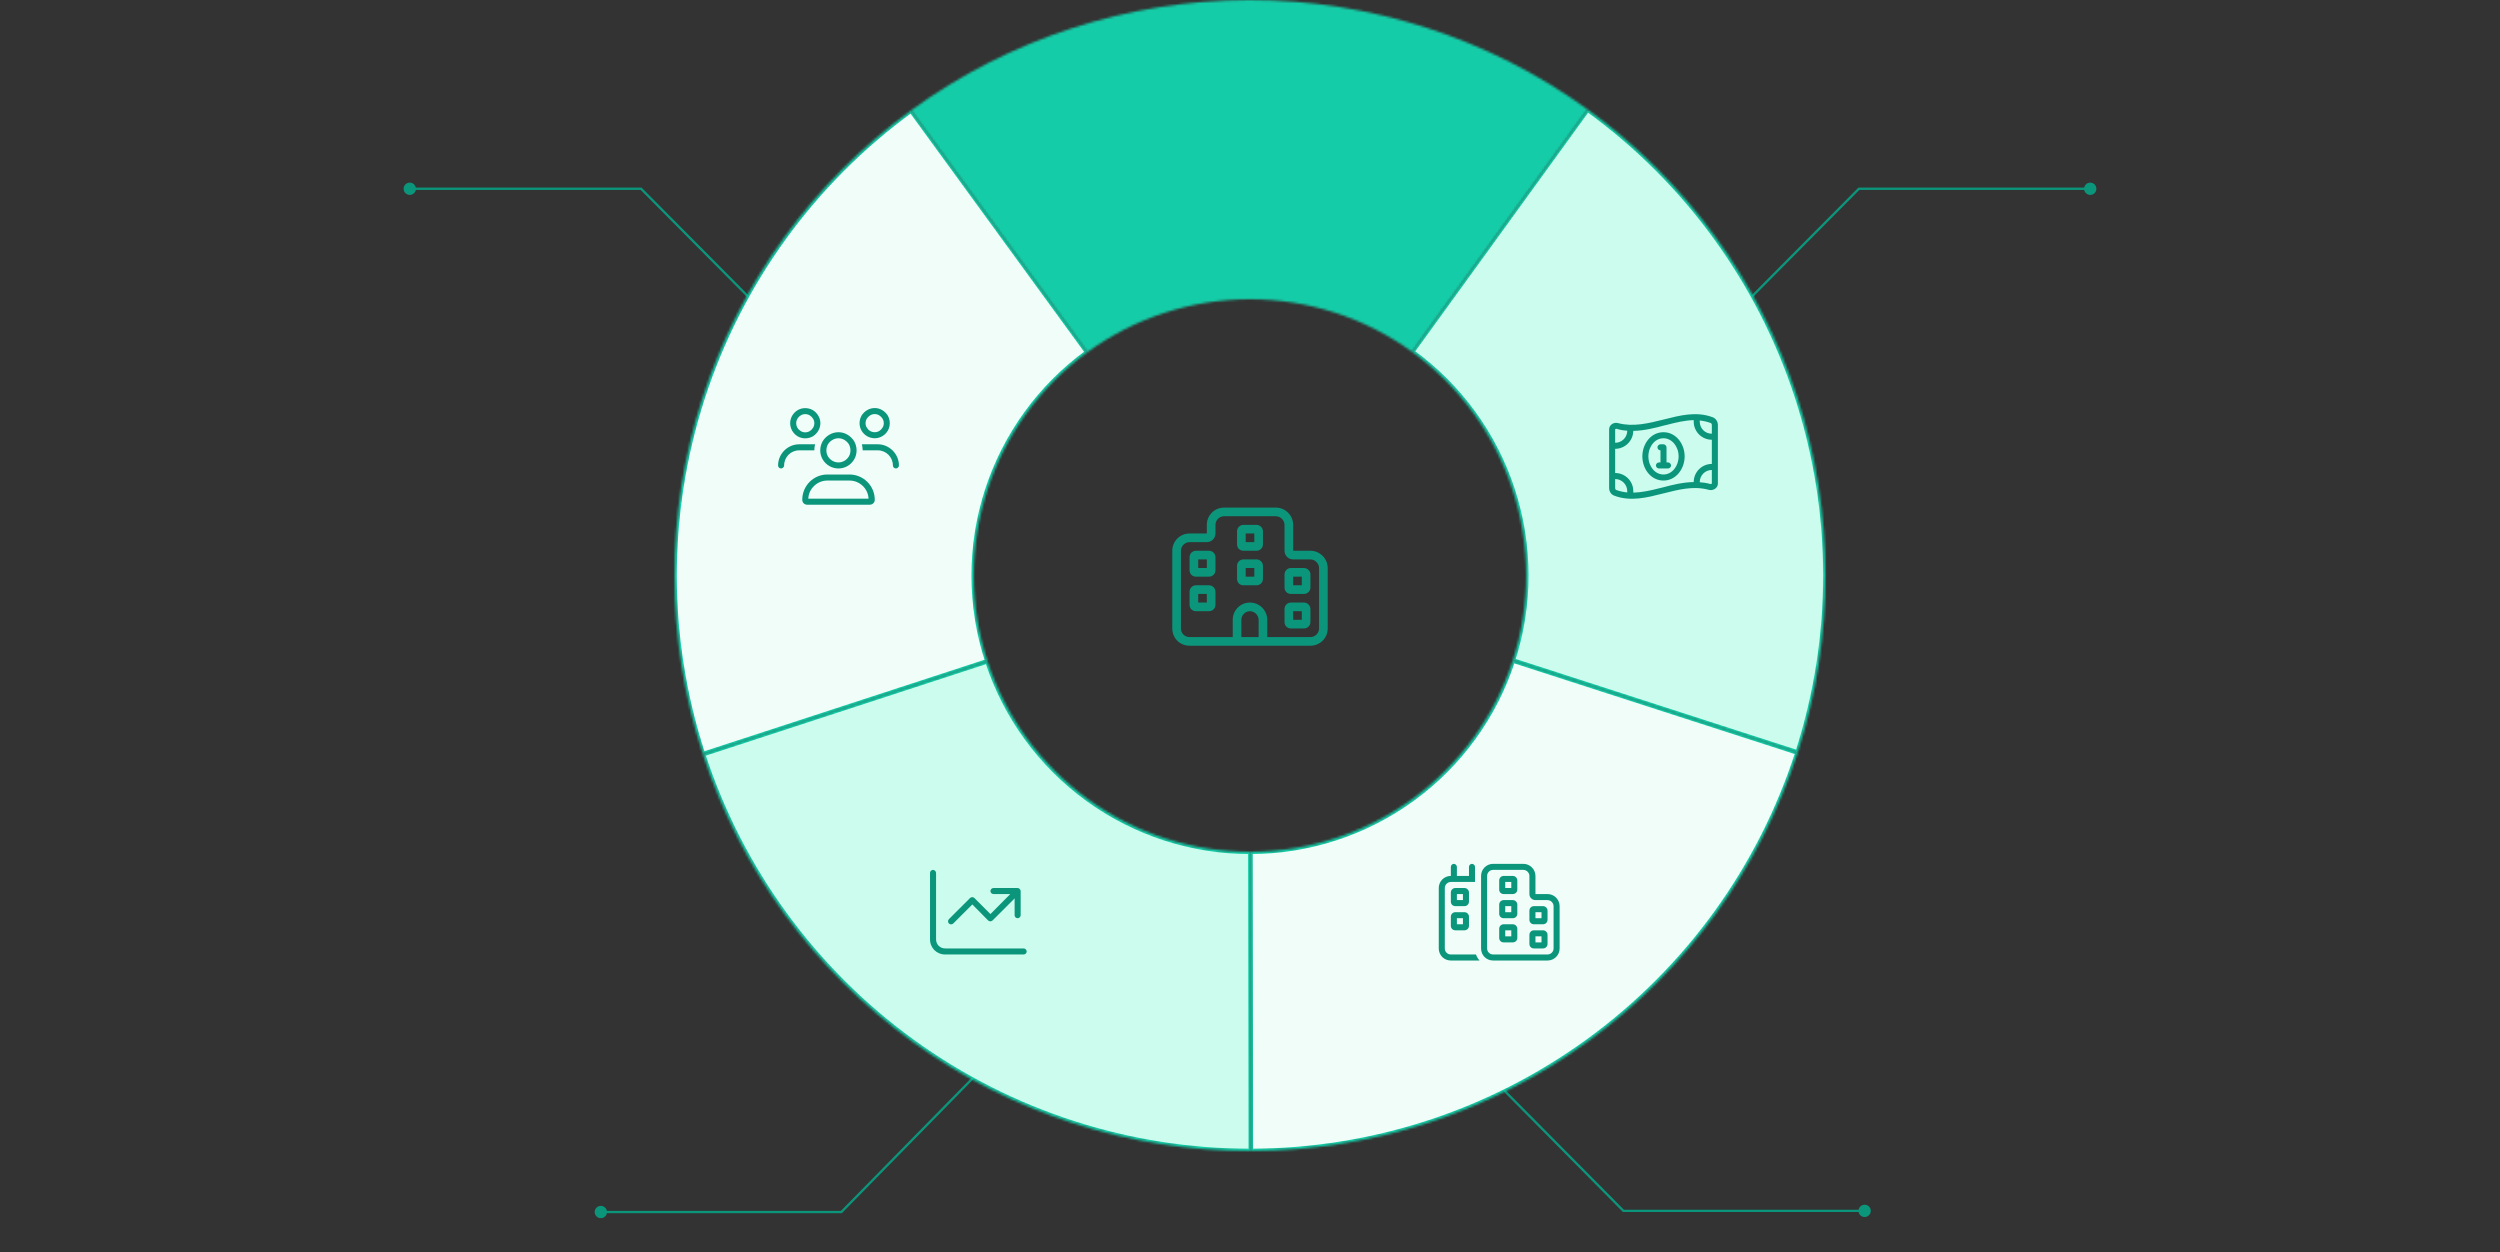
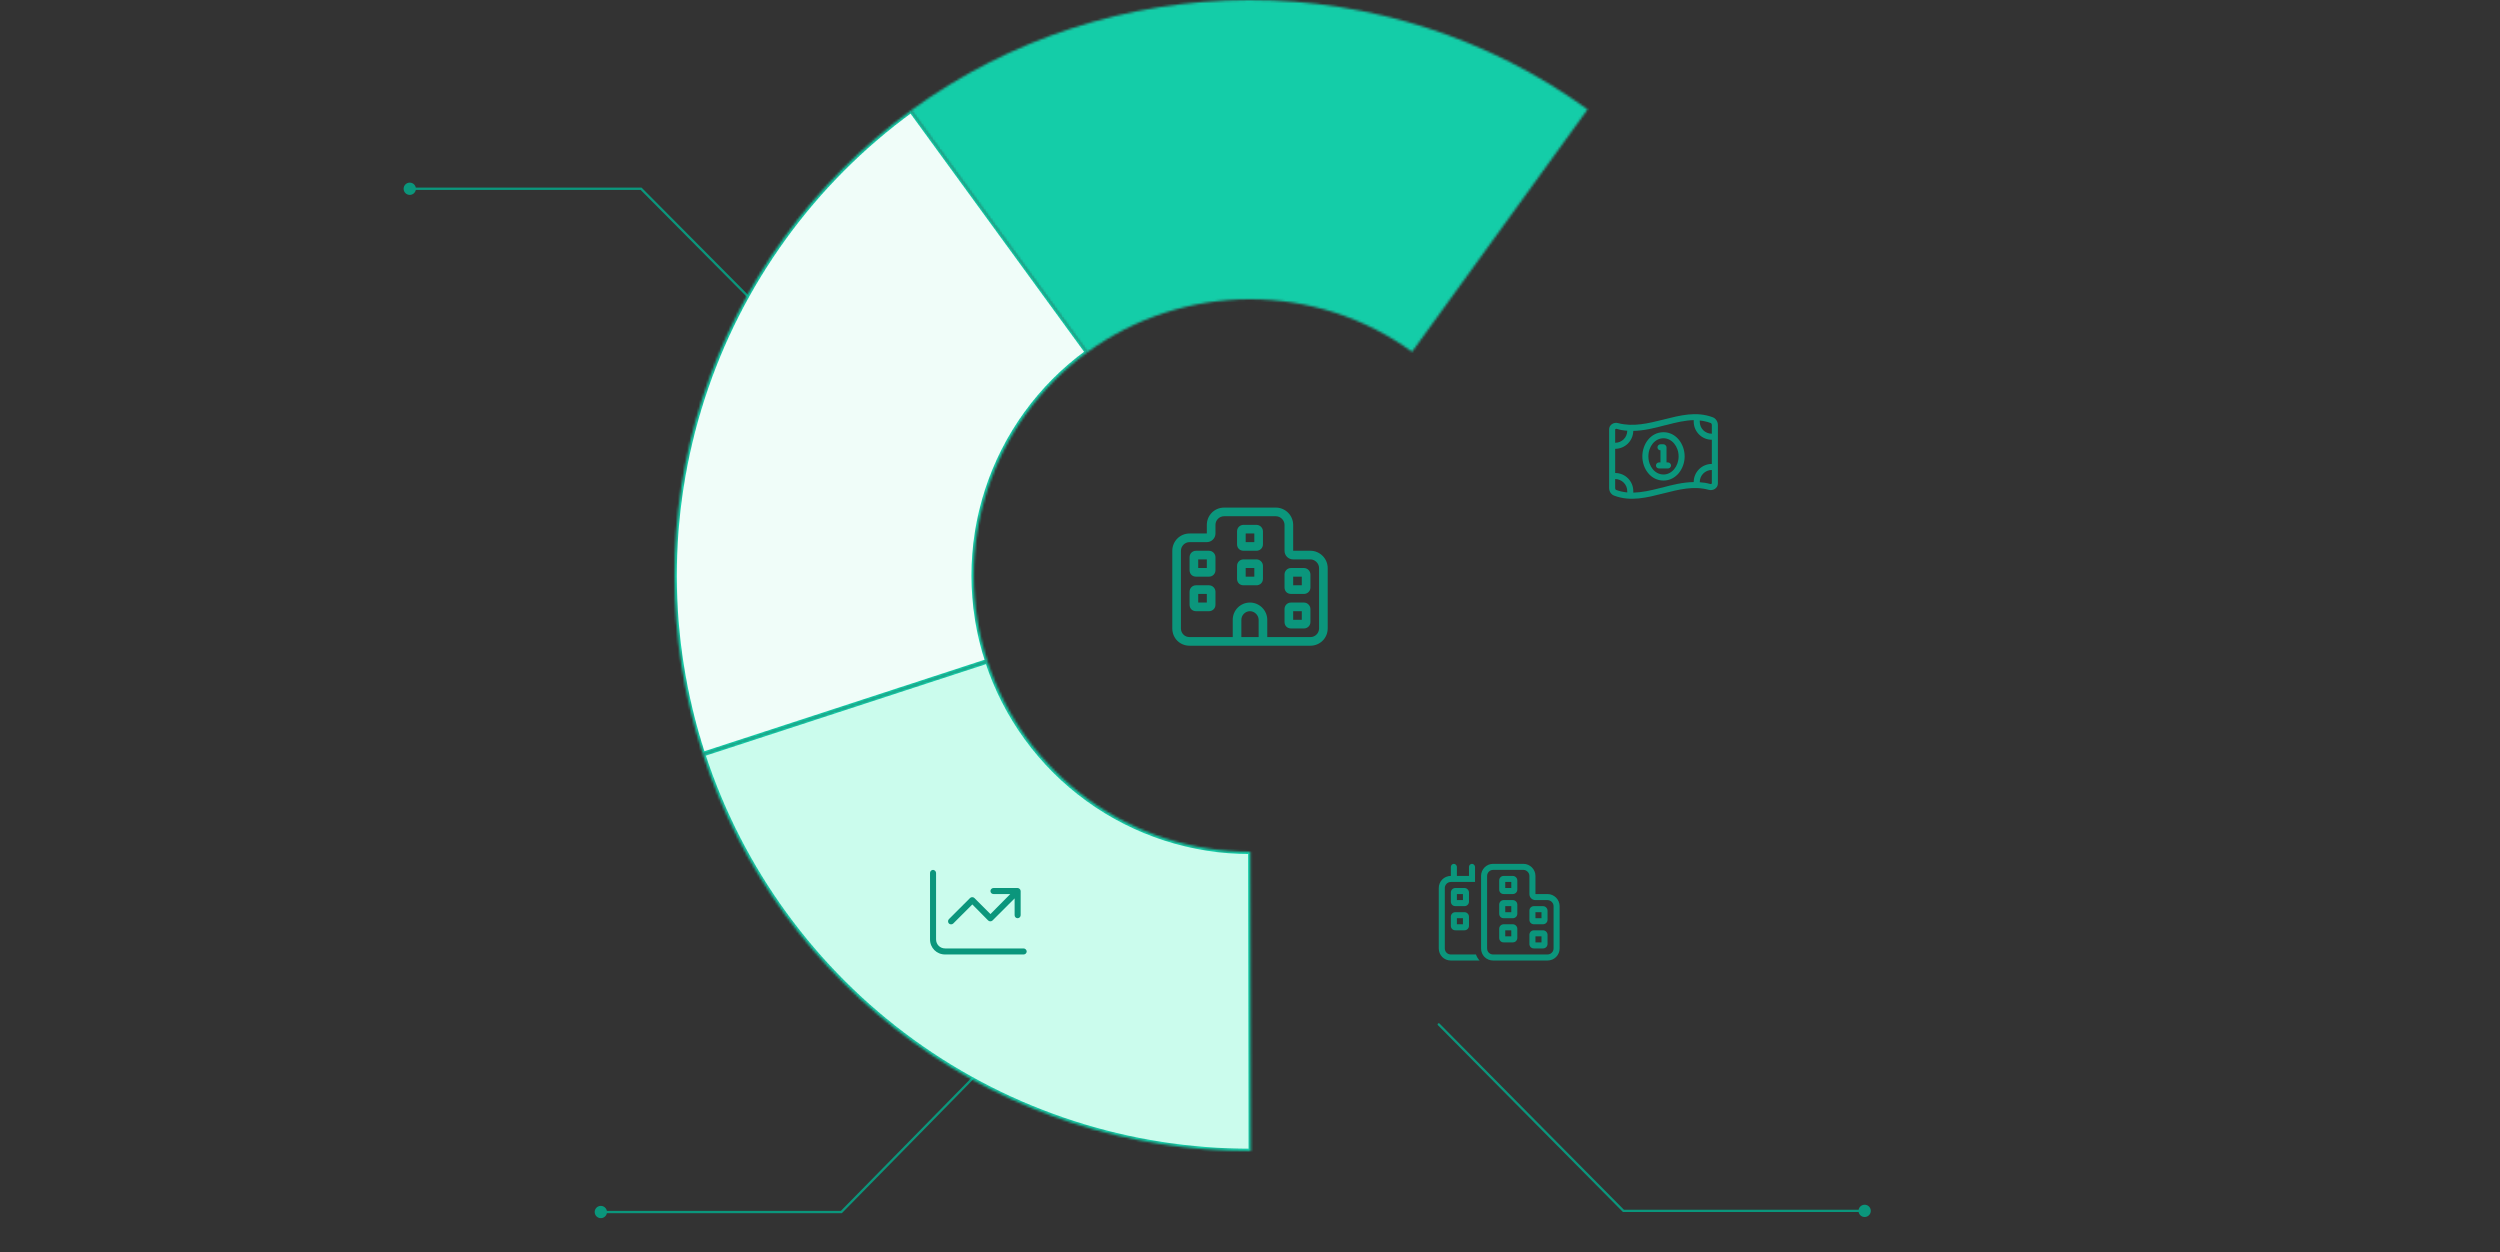
<svg xmlns="http://www.w3.org/2000/svg" width="1086" height="544" viewBox="0 0 1086 544" fill="none">
  <rect x="0" y="0" width="1086" height="544" fill="#333333" stroke="none" />
-   <path d="M735.645 153.648C735.451 153.844 735.452 154.16 735.648 154.355C735.844 154.549 736.16 154.548 736.355 154.352L736 154L735.645 153.648ZM807.5 82V81.5H807.292L807.145 81.648L807.5 82ZM905.333 82C905.333 83.473 906.527 84.667 908 84.667C909.473 84.667 910.667 83.473 910.667 82C910.667 80.527 909.473 79.333 908 79.333C906.527 79.333 905.333 80.527 905.333 82ZM736 154L736.355 154.352L807.855 82.352L807.5 82L807.145 81.648L735.645 153.648L736 154ZM807.5 82V82.5H908V82V81.5H807.5V82Z" fill="#0B967C" />
  <path d="M350.355 153.648C350.549 153.844 350.548 154.16 350.352 154.355C350.156 154.549 349.84 154.548 349.645 154.352L350 154L350.355 153.648ZM278.5 82V81.5H278.708L278.855 81.648L278.5 82ZM180.667 82C180.667 83.473 179.473 84.667 178 84.667C176.527 84.667 175.333 83.473 175.333 82C175.333 80.527 176.527 79.333 178 79.333C179.473 79.333 180.667 80.527 180.667 82ZM350 154L349.645 154.352L278.145 82.352L278.5 82L278.855 81.648L350.355 153.648L350 154ZM278.5 82V82.5H178V82V81.5H278.5V82Z" fill="#0B967C" />
  <path d="M625.355 444.648C625.161 444.452 624.844 444.45 624.648 444.645C624.452 444.839 624.45 445.156 624.645 445.352L625 445L625.355 444.648ZM705.217 526L704.862 526.352L705.008 526.5H705.217V526ZM807.333 526C807.333 527.473 808.527 528.667 810 528.667C811.473 528.667 812.667 527.473 812.667 526C812.667 524.527 811.473 523.333 810 523.333C808.527 523.333 807.333 524.527 807.333 526ZM625 445L624.645 445.352L704.862 526.352L705.217 526L705.572 525.648L625.355 444.648L625 445ZM705.217 526V526.5H810V526V525.5H705.217V526Z" fill="#0B967C" />
  <path d="M445.143 444.65C445.337 444.453 445.653 444.45 445.85 444.643C446.047 444.837 446.05 445.153 445.857 445.35L445.5 445L445.143 444.65ZM365.5 526.5L365.857 526.85L365.71 527H365.5V526.5ZM263.667 526.5C263.667 527.973 262.473 529.167 261 529.167C259.527 529.167 258.333 527.973 258.333 526.5C258.333 525.027 259.527 523.833 261 523.833C262.473 523.833 263.667 525.027 263.667 526.5ZM445.5 445L445.857 445.35L365.857 526.85L365.5 526.5L365.143 526.15L445.143 444.65L445.5 445ZM365.5 526.5V527H261V526.5V526H365.5V526.5Z" fill="#0B967C" />
  <mask id="path-5-inside-1_4550_7166" fill="white">
    <path d="M395.758 47.961C438.424 16.867 489.839 0.078 542.634 0C595.429 -0.077 646.893 16.561 689.65 47.531L613.392 152.815C592.868 137.95 568.166 129.963 542.824 130C517.483 130.037 492.803 138.096 472.324 153.021L395.758 47.961Z" />
  </mask>
  <path d="M395.758 47.961C438.424 16.867 489.839 0.078 542.634 0C595.429 -0.077 646.893 16.561 689.65 47.531L613.392 152.815C592.868 137.95 568.166 129.963 542.824 130C517.483 130.037 492.803 138.096 472.324 153.021L395.758 47.961Z" fill="#14CDA8" stroke="#14CDA8" stroke-width="2" mask="url(#path-5-inside-1_4550_7166)" />
  <mask id="path-6-inside-2_4550_7166" fill="white">
    <path d="M689.65 47.531C732.407 78.5 764.263 122.211 780.651 172.398C797.039 222.585 797.118 276.672 780.877 326.906L657.181 286.915C664.976 262.802 664.938 236.841 657.072 212.751C649.206 188.661 633.915 167.68 613.392 152.815L689.65 47.531Z" />
  </mask>
-   <path d="M689.65 47.531C732.407 78.5 764.263 122.211 780.651 172.398C797.039 222.585 797.118 276.672 780.877 326.906L657.181 286.915C664.976 262.802 664.938 236.841 657.072 212.751C649.206 188.661 633.915 167.68 613.392 152.815L689.65 47.531Z" fill="#CBFCED" stroke="#14CDA8" stroke-width="2" mask="url(#path-6-inside-2_4550_7166)" />
  <mask id="path-7-inside-3_4550_7166" fill="white">
    <path d="M780.877 326.906C764.636 377.141 732.908 420.945 690.242 452.039C647.576 483.134 596.161 499.923 543.366 500L543.175 370C568.517 369.963 593.196 361.904 613.676 346.979C634.156 332.053 649.385 311.028 657.181 286.915L780.877 326.906Z" />
  </mask>
-   <path d="M780.877 326.906C764.636 377.141 732.908 420.945 690.242 452.039C647.576 483.134 596.161 499.923 543.366 500L543.175 370C568.517 369.963 593.196 361.904 613.676 346.979C634.156 332.053 649.385 311.028 657.181 286.915L780.877 326.906Z" fill="#F0FDF9" stroke="#14CDA8" stroke-width="2" mask="url(#path-7-inside-3_4550_7166)" />
  <mask id="path-8-inside-4_4550_7166" fill="white">
    <path d="M543.366 500C490.571 500.077 439.107 483.439 396.35 452.469C353.592 421.5 321.737 377.789 305.349 327.602L428.927 287.249C436.794 311.339 452.084 332.32 472.608 347.185C493.131 362.051 517.834 370.037 543.175 370L543.366 500Z" />
  </mask>
  <path d="M543.366 500C490.571 500.077 439.107 483.439 396.35 452.469C353.592 421.5 321.737 377.789 305.349 327.602L428.927 287.249C436.794 311.339 452.084 332.32 472.608 347.185C493.131 362.051 517.834 370.037 543.175 370L543.366 500Z" fill="#CBFCED" stroke="#14CDA8" stroke-width="2" mask="url(#path-8-inside-4_4550_7166)" />
  <mask id="path-9-inside-5_4550_7166" fill="white">
    <path d="M305.349 327.602C288.961 277.415 288.882 223.329 305.123 173.094C321.364 122.859 353.091 79.056 395.758 47.961L472.324 153.021C451.844 167.947 436.615 188.973 428.819 213.085C421.023 237.198 421.061 263.159 428.927 287.249L305.349 327.602Z" />
  </mask>
  <path d="M305.349 327.602C288.961 277.415 288.882 223.329 305.123 173.094C321.364 122.859 353.091 79.056 395.758 47.961L472.324 153.021C451.844 167.947 436.615 188.973 428.819 213.085C421.023 237.198 421.061 263.159 428.927 287.249L305.349 327.602Z" fill="#F0FDF9" stroke="#14CDA8" stroke-width="2" mask="url(#path-9-inside-5_4550_7166)" />
  <path d="M701.625 186.52V192.344C704.496 192.344 706.875 190.047 706.875 187.094C705.316 187.012 703.758 186.766 702.281 186.273C702.117 186.273 701.871 186.273 701.707 186.438C701.625 186.438 701.625 186.52 701.625 186.52ZM701.625 211.949C701.625 212.523 701.871 212.77 702.117 212.852C703.676 213.426 705.234 213.754 706.875 213.918V213.344C706.875 210.473 704.496 208.094 701.625 208.094V211.949ZM709.5 213.344V214C713.109 213.918 716.965 213.098 721.066 212.031C721.395 211.949 721.723 211.867 722.133 211.785C726.398 210.637 730.992 209.488 735.75 209.406C735.75 205.059 739.277 201.531 743.625 201.531V191.031C739.277 191.031 735.75 187.504 735.75 183.156V182.5C732.059 182.582 728.203 183.484 724.102 184.551C723.773 184.633 723.445 184.715 723.035 184.797C718.77 185.945 714.176 187.094 709.5 187.176C709.418 191.523 705.891 194.969 701.625 194.969V205.469C705.973 205.469 709.5 208.996 709.5 213.344ZM738.375 209.488C739.852 209.57 741.41 209.816 742.887 210.227C743.133 210.309 743.297 210.309 743.461 210.145C743.543 210.145 743.543 210.062 743.625 210.062V204.156C740.672 204.156 738.375 206.535 738.375 209.406V209.488ZM738.375 182.664V183.156C738.375 186.109 740.672 188.406 743.625 188.406V184.633C743.625 184.059 743.297 183.812 743.051 183.73C741.492 183.156 739.934 182.828 738.375 182.664ZM699 186.52C699 184.551 701.051 183.238 702.938 183.812C709.5 185.535 716.062 183.895 722.625 182.254C729.762 180.449 736.898 178.562 744.035 181.27C745.348 181.762 746.25 183.156 746.25 184.633V210.062C746.25 212.031 744.117 213.344 742.23 212.77C735.668 210.965 729.105 212.688 722.625 214.328C715.488 216.133 708.352 218.02 701.215 215.312C699.82 214.82 699 213.426 699 211.949V186.52ZM731.812 198.25C731.812 203.582 728.121 208.75 722.625 208.75C717.047 208.75 713.438 203.582 713.438 198.25C713.438 192.918 717.047 187.75 722.625 187.75C728.121 187.75 731.812 192.918 731.812 198.25ZM722.625 206.125C726.234 206.125 729.188 202.598 729.188 198.25C729.188 193.902 726.234 190.375 722.625 190.375C718.934 190.375 716.062 193.902 716.062 198.25C716.062 202.598 718.934 206.125 722.625 206.125ZM721.312 193H722.625C723.281 193 723.938 193.656 723.938 194.312V200.875H724.594C725.25 200.875 725.906 201.531 725.906 202.188C725.906 202.926 725.25 203.5 724.594 203.5H722.625H720.656C719.918 203.5 719.344 202.926 719.344 202.188C719.344 201.531 719.918 200.875 720.656 200.875H721.312V195.625C720.574 195.625 720 195.051 720 194.312C720 193.656 720.574 193 721.312 193Z" fill="#0B967C" />
  <path d="M632.875 376.562V380.5H638.125V376.562C638.125 375.906 638.699 375.25 639.438 375.25C640.094 375.25 640.75 375.906 640.75 376.562V380.5V381.812V383.125H639.438H630.25C628.773 383.125 627.625 384.355 627.625 385.75V412C627.625 413.477 628.773 414.625 630.25 414.625H641.16C641.488 415.609 642.062 416.512 642.719 417.25H630.25C627.297 417.25 625 414.953 625 412V385.75C625 382.879 627.297 380.5 630.25 380.5V376.562C630.25 375.906 630.824 375.25 631.562 375.25C632.219 375.25 632.875 375.906 632.875 376.562ZM667 391C665.523 391 664.375 389.852 664.375 388.375V380.5C664.375 379.105 663.145 377.875 661.75 377.875H648.625C647.148 377.875 646 379.105 646 380.5V412C646 413.477 647.148 414.625 648.625 414.625H651.25H661.75H672.25C673.645 414.625 674.875 413.477 674.875 412V393.625C674.875 392.23 673.645 391 672.25 391H667ZM667 380.5V385.75V388.375H669.625H672.25C675.121 388.375 677.5 390.754 677.5 393.625V412C677.5 414.953 675.121 417.25 672.25 417.25H661.75H651.25H648.625C645.672 417.25 643.375 414.953 643.375 412V380.5C643.375 377.629 645.672 375.25 648.625 375.25H661.75C664.621 375.25 667 377.629 667 380.5ZM651.25 407.406V403.469C651.25 402.402 652.07 401.5 653.219 401.5H657.156C658.223 401.5 659.125 402.402 659.125 403.469V407.406C659.125 408.555 658.223 409.375 657.156 409.375H653.219C652.07 409.375 651.25 408.555 651.25 407.406ZM653.875 406.75H656.5V404.125H653.875V406.75ZM653.219 380.5H657.156C658.223 380.5 659.125 381.402 659.125 382.469V386.406C659.125 387.555 658.223 388.375 657.156 388.375H653.219C652.07 388.375 651.25 387.555 651.25 386.406V382.469C651.25 381.402 652.07 380.5 653.219 380.5ZM653.875 385.75H656.5V383.125H653.875V385.75ZM651.25 396.906V392.969C651.25 391.902 652.07 391 653.219 391H657.156C658.223 391 659.125 391.902 659.125 392.969V396.906C659.125 398.055 658.223 398.875 657.156 398.875H653.219C652.07 398.875 651.25 398.055 651.25 396.906ZM653.875 396.25H656.5V393.625H653.875V396.25ZM666.344 412C665.195 412 664.375 411.18 664.375 410.031V406.094C664.375 405.027 665.195 404.125 666.344 404.125H670.281C671.348 404.125 672.25 405.027 672.25 406.094V410.031C672.25 411.18 671.348 412 670.281 412H666.344ZM667 406.75V409.375H669.625V406.75H667ZM664.375 399.531V395.594C664.375 394.527 665.195 393.625 666.344 393.625H670.281C671.348 393.625 672.25 394.527 672.25 395.594V399.531C672.25 400.68 671.348 401.5 670.281 401.5H666.344C665.195 401.5 664.375 400.68 664.375 399.531ZM667 398.875H669.625V396.25H667V398.875ZM632.219 404.125C631.07 404.125 630.25 403.305 630.25 402.156V398.219C630.25 397.152 631.07 396.25 632.219 396.25H636.156C637.223 396.25 638.125 397.152 638.125 398.219V402.156C638.125 403.305 637.223 404.125 636.156 404.125H632.219ZM632.875 398.875V401.5H635.5V398.875H632.875ZM630.25 391.656V387.719C630.25 386.652 631.07 385.75 632.219 385.75H636.156C637.223 385.75 638.125 386.652 638.125 387.719V391.656C638.125 392.805 637.223 393.625 636.156 393.625H632.219C631.07 393.625 630.25 392.805 630.25 391.656ZM632.875 391H635.5V388.375H632.875V391Z" fill="#0B967C" />
  <path d="M406.625 379.188V408.062C406.625 410.277 408.348 412 410.562 412H444.688C445.344 412 446 412.656 446 413.312C446 414.051 445.344 414.625 444.688 414.625H410.562C406.871 414.625 404 411.754 404 408.062V379.188C404 378.531 404.574 377.875 405.312 377.875C405.969 377.875 406.625 378.531 406.625 379.188ZM430.25 387.062C430.25 386.406 430.824 385.75 431.562 385.75H442.062C442.719 385.75 443.375 386.406 443.375 387.062V397.562C443.375 398.301 442.719 398.875 442.062 398.875C441.324 398.875 440.75 398.301 440.75 397.562V390.262L431.152 399.859C430.66 400.352 429.758 400.352 429.266 399.859L422.375 392.887L414.09 401.172C413.598 401.664 412.695 401.664 412.203 401.172C411.711 400.68 411.711 399.777 412.203 399.285L421.391 390.098C421.883 389.605 422.785 389.605 423.277 390.098L430.25 397.07L438.863 388.375H431.562C430.824 388.375 430.25 387.801 430.25 387.062Z" fill="#0B967C" />
-   <path d="M345.875 183.812C345.875 185.289 346.613 186.52 347.844 187.258C348.992 187.996 350.551 187.996 351.781 187.258C352.93 186.52 353.75 185.289 353.75 183.812C353.75 182.418 352.93 181.188 351.781 180.449C350.551 179.711 348.992 179.711 347.844 180.449C346.613 181.188 345.875 182.418 345.875 183.812ZM356.375 183.812C356.375 186.191 355.062 188.324 353.094 189.555C351.043 190.703 348.5 190.703 346.531 189.555C344.48 188.324 343.25 186.191 343.25 183.812C343.25 181.516 344.48 179.383 346.531 178.152C348.5 177.004 351.043 177.004 353.094 178.152C355.062 179.383 356.375 181.516 356.375 183.812ZM364.25 190.375C362.363 190.375 360.641 191.441 359.656 193C358.754 194.641 358.754 196.691 359.656 198.25C360.641 199.891 362.363 200.875 364.25 200.875C366.055 200.875 367.777 199.891 368.762 198.25C369.664 196.691 369.664 194.641 368.762 193C367.777 191.441 366.055 190.375 364.25 190.375ZM364.25 203.5C361.379 203.5 358.836 202.023 357.359 199.562C355.965 197.184 355.965 194.148 357.359 191.688C358.836 189.309 361.379 187.75 364.25 187.75C367.039 187.75 369.582 189.309 371.059 191.688C372.453 194.148 372.453 197.184 371.059 199.562C369.582 202.023 367.039 203.5 364.25 203.5ZM359.41 208.75C354.98 208.75 351.289 212.277 351.125 216.625H377.293C377.129 212.277 373.438 208.75 369.008 208.75H359.41ZM359.41 206.125H369.008C375.078 206.125 380 211.047 380 217.117C380 218.348 379.016 219.25 377.785 219.25H350.633C349.402 219.25 348.5 218.266 348.5 217.117C348.5 211.047 353.34 206.125 359.41 206.125ZM380 179.875C378.523 179.875 377.293 180.695 376.555 181.844C375.816 183.074 375.816 184.633 376.555 185.781C377.293 187.012 378.523 187.75 380 187.75C381.395 187.75 382.625 187.012 383.363 185.781C384.102 184.633 384.102 183.074 383.363 181.844C382.625 180.695 381.395 179.875 380 179.875ZM380 190.375C377.621 190.375 375.488 189.145 374.258 187.094C373.109 185.125 373.109 182.582 374.258 180.531C375.488 178.562 377.621 177.25 380 177.25C382.297 177.25 384.43 178.562 385.66 180.531C386.809 182.582 386.809 185.125 385.66 187.094C384.43 189.145 382.297 190.375 380 190.375ZM381.312 195.625H374.75C374.75 194.723 374.586 193.902 374.422 193H381.312C386.316 193 390.5 197.184 390.5 202.188C390.5 202.926 389.844 203.5 389.188 203.5C388.449 203.5 387.875 202.926 387.875 202.188C387.875 198.578 384.922 195.625 381.312 195.625ZM353.75 195.625H347.188C343.496 195.625 340.625 198.578 340.625 202.188C340.625 202.926 339.969 203.5 339.312 203.5C338.574 203.5 338 202.926 338 202.188C338 197.184 342.102 193 347.188 193H354.078C353.832 193.902 353.75 194.723 353.75 195.625Z" fill="#0B967C" />
  <path d="M524.25 235.5H516.75C514.641 235.5 513 237.258 513 239.25V273C513 275.109 514.641 276.75 516.75 276.75H531.75H535.5V269.25C535.5 265.148 538.781 261.75 543 261.75C547.102 261.75 550.5 265.148 550.5 269.25V276.75H554.25H569.25C571.242 276.75 573 275.109 573 273V246.75C573 244.758 571.242 243 569.25 243H561.75C559.641 243 558 241.359 558 239.25V228C558 226.008 556.242 224.25 554.25 224.25H531.75C529.641 224.25 528 226.008 528 228V231.75C528 233.859 526.242 235.5 524.25 235.5ZM546.75 269.25C546.75 267.258 544.992 265.5 543 265.5C540.891 265.5 539.25 267.258 539.25 269.25V276.75H546.75V269.25ZM535.5 280.5H531.75H516.75C512.531 280.5 509.25 277.219 509.25 273V239.25C509.25 235.148 512.531 231.75 516.75 231.75H520.5H524.25V228C524.25 223.898 527.531 220.5 531.75 220.5H554.25C558.352 220.5 561.75 223.898 561.75 228V235.5V239.25H565.5H569.25C573.352 239.25 576.75 242.648 576.75 246.75V273C576.75 277.219 573.352 280.5 569.25 280.5H554.25H550.5H548.625H537.375H535.5ZM569.25 270.188C569.25 271.828 567.961 273 566.438 273H560.812C559.172 273 558 271.828 558 270.188V264.562C558 263.039 559.172 261.75 560.812 261.75H566.438C567.961 261.75 569.25 263.039 569.25 264.562V270.188ZM565.5 269.25V265.5H561.75V269.25H565.5ZM525.188 265.5H519.562C517.922 265.5 516.75 264.328 516.75 262.688V257.062C516.75 255.539 517.922 254.25 519.562 254.25H525.188C526.711 254.25 528 255.539 528 257.062V262.688C528 264.328 526.711 265.5 525.188 265.5ZM524.25 258H520.5V261.75H524.25V258ZM569.25 255.188C569.25 256.828 567.961 258 566.438 258H560.812C559.172 258 558 256.828 558 255.188V249.562C558 248.039 559.172 246.75 560.812 246.75H566.438C567.961 246.75 569.25 248.039 569.25 249.562V255.188ZM565.5 254.25V250.5H561.75V254.25H565.5ZM525.188 250.5H519.562C517.922 250.5 516.75 249.328 516.75 247.688V242.062C516.75 240.539 517.922 239.25 519.562 239.25H525.188C526.711 239.25 528 240.539 528 242.062V247.688C528 249.328 526.711 250.5 525.188 250.5ZM524.25 243H520.5V246.75H524.25V243ZM548.625 251.438C548.625 253.078 547.336 254.25 545.812 254.25H540.188C538.547 254.25 537.375 253.078 537.375 251.438V245.812C537.375 244.289 538.547 243 540.188 243H545.812C547.336 243 548.625 244.289 548.625 245.812V251.438ZM544.875 250.5V246.75H541.125V250.5H544.875ZM545.812 239.25H540.188C538.547 239.25 537.375 238.078 537.375 236.438V230.812C537.375 229.289 538.547 228 540.188 228H545.812C547.336 228 548.625 229.289 548.625 230.812V236.438C548.625 238.078 547.336 239.25 545.812 239.25ZM544.875 231.75H541.125V235.5H544.875V231.75Z" fill="#0B967C" />
</svg>